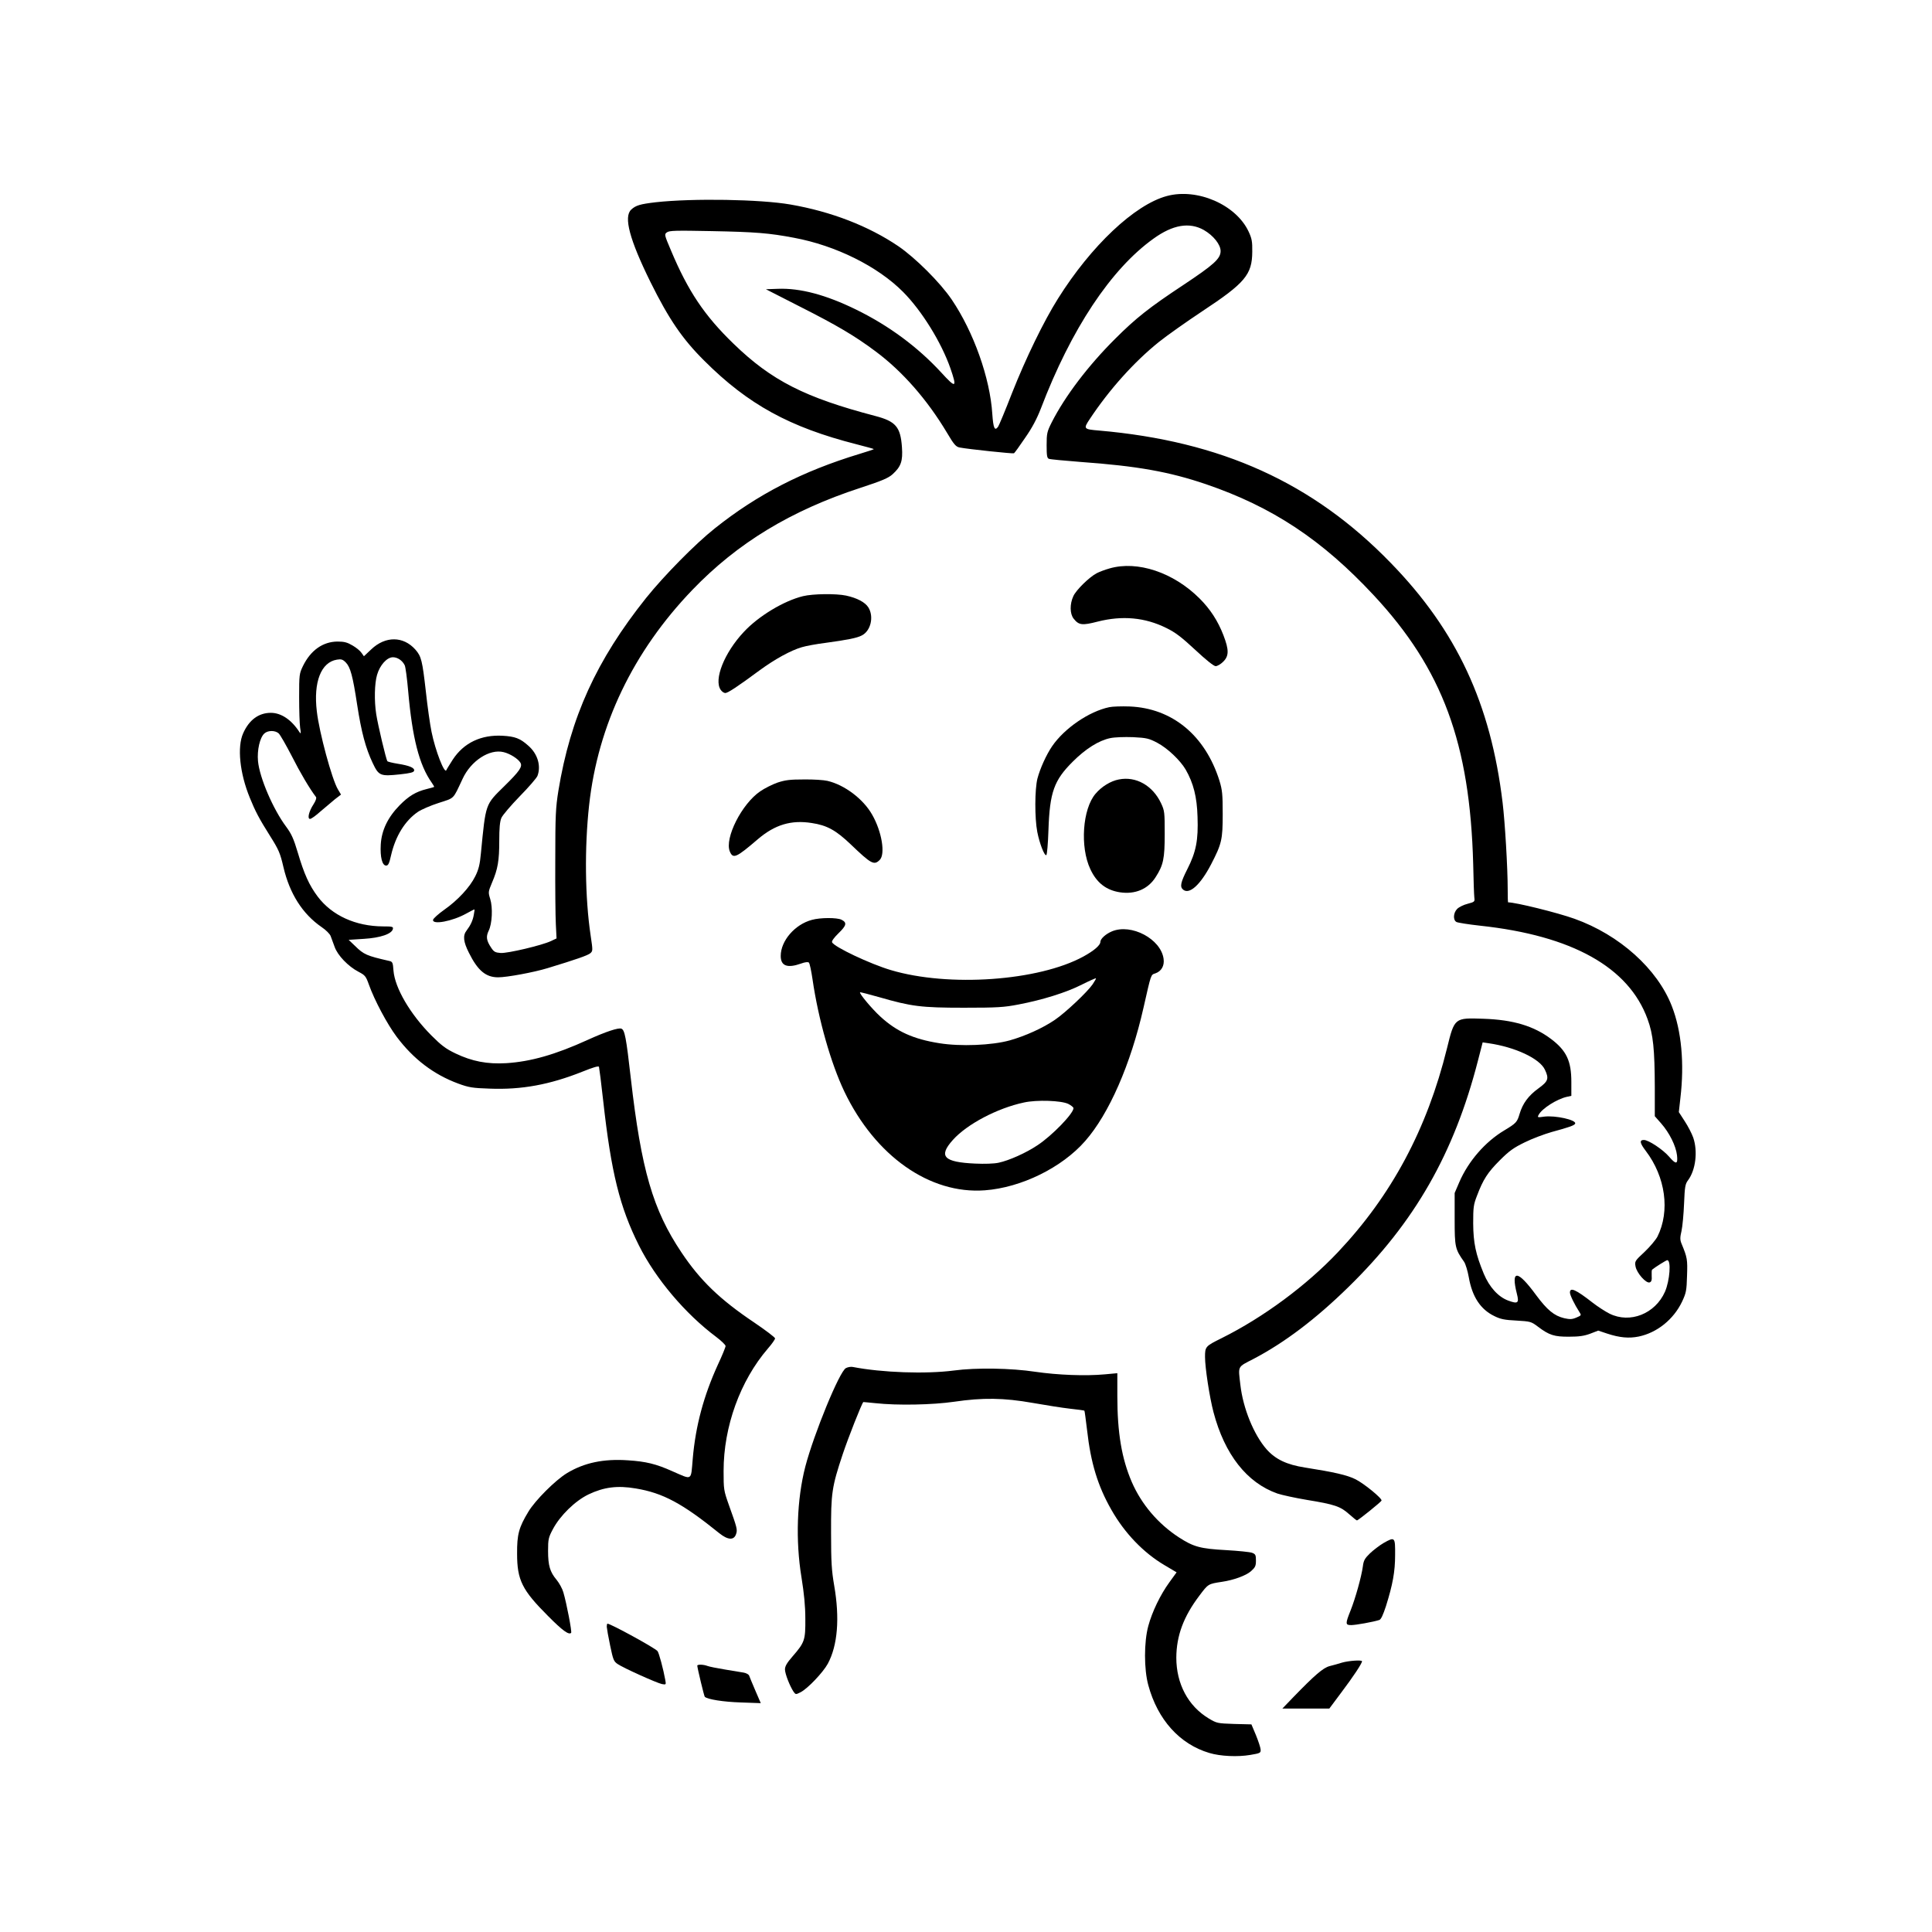
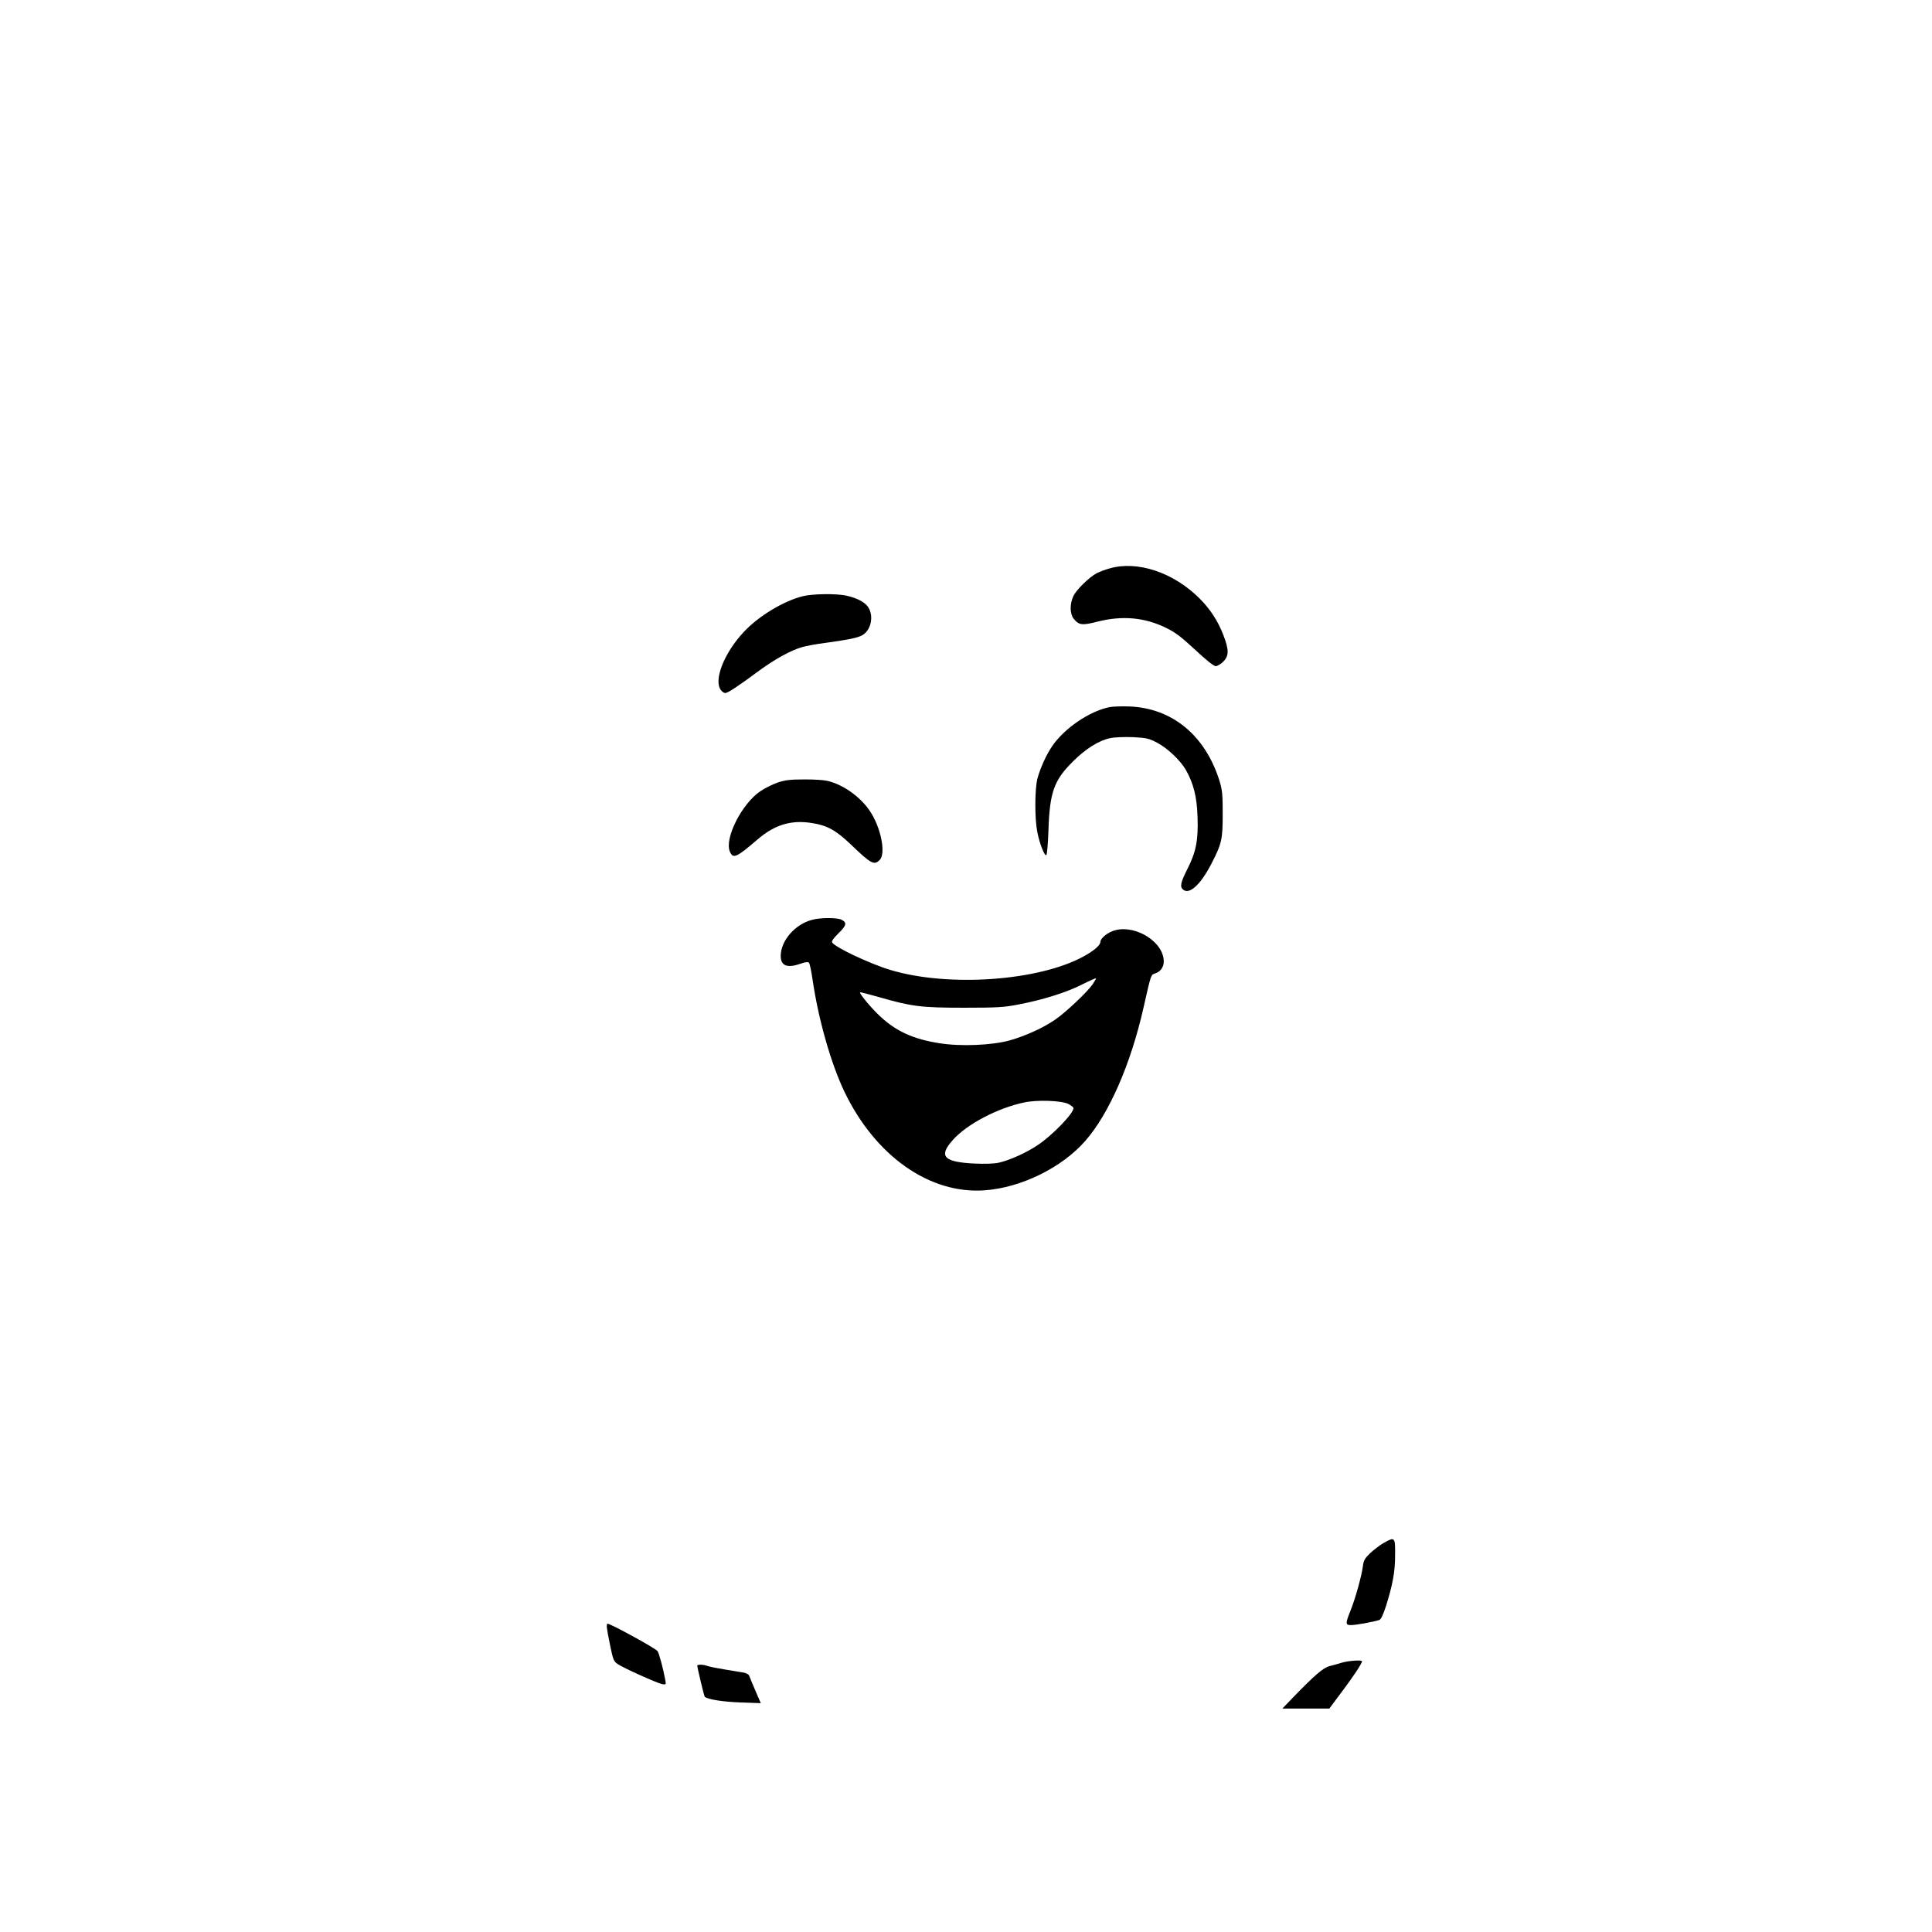
<svg xmlns="http://www.w3.org/2000/svg" version="1.0" width="1024pt" height="1024pt" viewBox="0 0 1366 1366" preserveAspectRatio="xMidYMid meet">
  <g transform="translate(0,1366) scale(0.1,-0.1)" fill="#000000" stroke="none">
-     <path d="M8250 12274 c-227 -61 -535 -351 -770 -726 -100 -159 -227 -420 -325 -668 -48 -124 -93 -231 -98 -237 -24 -33 -34 -11 -41 90 -16 254 -132 580 -287 809 -82 121 -257 295 -377 377 -211 143 -475 245 -763 295 -213 37 -690 45 -953 16 -110 -13 -141 -22 -173 -52 -55 -51 -12 -212 137 -514 129 -260 224 -400 379 -554 310 -310 605 -471 1076 -591 66 -17 121 -32 123 -34 2 -2 -43 -17 -100 -34 -405 -123 -723 -287 -1023 -526 -139 -110 -360 -335 -487 -493 -351 -440 -535 -844 -620 -1363 -19 -119 -22 -173 -22 -489 -1 -195 1 -400 4 -455 l5 -100 -40 -19 c-64 -30 -305 -87 -355 -84 -38 3 -48 8 -67 37 -34 51 -38 78 -18 120 25 50 30 164 11 225 -15 48 -14 51 13 116 41 95 51 155 51 296 0 88 4 135 15 161 8 19 67 88 130 153 63 64 119 129 125 144 27 71 1 157 -65 214 -58 52 -94 65 -182 70 -152 8 -274 -50 -352 -169 -22 -35 -43 -68 -45 -74 -13 -30 -78 138 -105 271 -11 54 -29 182 -40 284 -25 220 -32 249 -74 297 -85 96 -212 97 -312 2 l-52 -49 -17 24 c-9 14 -37 37 -63 52 -37 22 -59 28 -107 28 -103 -1 -189 -61 -244 -173 -26 -54 -27 -61 -27 -221 0 -91 3 -187 7 -215 7 -42 6 -47 -5 -31 -56 87 -129 136 -202 136 -86 0 -154 -50 -196 -145 -43 -96 -24 -282 47 -455 38 -94 66 -148 143 -270 62 -98 72 -122 95 -221 44 -188 135 -331 270 -424 30 -20 59 -49 64 -64 5 -14 18 -48 28 -76 21 -60 96 -138 169 -176 46 -24 52 -31 73 -90 39 -110 130 -281 197 -370 118 -157 261 -266 434 -330 76 -28 102 -32 222 -36 227 -9 426 28 657 120 77 31 114 42 117 34 2 -7 16 -115 30 -242 56 -505 117 -751 253 -1022 118 -235 327 -482 545 -645 37 -28 67 -57 67 -65 0 -8 -24 -67 -54 -131 -100 -219 -158 -432 -178 -665 -14 -161 0 -152 -147 -88 -112 50 -184 68 -311 76 -172 12 -310 -17 -432 -91 -82 -50 -224 -192 -272 -272 -68 -112 -81 -162 -80 -297 0 -187 35 -257 219 -441 103 -104 147 -135 163 -119 7 6 -32 209 -55 287 -7 25 -29 65 -47 87 -48 57 -61 102 -61 206 0 83 3 95 35 155 51 95 156 198 251 244 109 52 205 64 334 42 193 -32 330 -106 590 -316 61 -49 104 -52 119 -7 11 31 8 43 -51 207 -36 102 -37 109 -37 240 0 313 117 637 313 865 28 32 51 65 51 72 0 7 -66 57 -147 112 -243 163 -382 297 -515 496 -202 301 -284 584 -358 1231 -33 291 -43 342 -67 351 -21 8 -109 -21 -237 -79 -230 -105 -404 -154 -576 -165 -136 -8 -243 13 -360 69 -69 33 -100 57 -170 127 -151 152 -258 336 -268 458 -4 58 -7 64 -31 69 -158 36 -179 45 -241 106 l-45 43 108 7 c116 7 199 35 205 71 3 15 -6 17 -70 17 -194 1 -361 77 -462 211 -60 80 -96 160 -140 309 -30 101 -46 135 -83 185 -92 123 -188 346 -199 464 -7 77 13 166 45 195 25 23 76 23 101 1 11 -10 52 -82 92 -159 59 -117 128 -234 172 -291 5 -7 -1 -26 -17 -51 -33 -50 -46 -104 -25 -104 9 0 42 24 74 53 33 28 79 67 102 86 l43 33 -22 37 c-42 70 -132 402 -149 551 -25 208 30 348 142 366 30 5 41 2 62 -19 33 -33 50 -95 81 -299 30 -195 60 -307 110 -413 43 -90 53 -95 193 -80 74 8 97 14 100 26 4 20 -33 36 -116 49 -37 6 -70 14 -73 18 -9 10 -67 255 -79 332 -15 96 -12 219 6 279 20 69 70 124 112 124 32 0 66 -22 83 -56 6 -10 17 -93 25 -185 29 -329 78 -521 166 -645 11 -16 19 -29 17 -31 -2 -2 -26 -8 -53 -15 -76 -19 -126 -49 -191 -115 -83 -85 -127 -176 -133 -277 -5 -89 10 -149 38 -149 15 0 22 15 35 73 31 135 98 244 190 307 24 16 90 45 147 63 114 37 99 22 168 169 59 129 192 215 291 190 45 -11 101 -46 118 -74 17 -28 -5 -60 -113 -166 -136 -134 -131 -118 -166 -476 -7 -78 -16 -114 -40 -162 -38 -77 -124 -170 -220 -237 -41 -29 -76 -61 -78 -70 -8 -38 137 -11 235 44 29 16 54 29 57 29 2 0 0 -17 -4 -37 -7 -41 -23 -75 -51 -112 -28 -35 -23 -80 16 -157 63 -127 120 -174 207 -174 62 0 252 35 350 65 204 62 280 89 300 104 20 17 20 18 4 126 -40 267 -44 621 -11 921 62 568 312 1088 730 1523 319 332 696 561 1189 722 153 50 197 69 227 96 59 54 73 92 66 191 -10 144 -44 183 -189 221 -496 130 -733 250 -1001 510 -206 199 -322 372 -443 660 -47 111 -48 114 -29 128 17 13 62 14 315 9 312 -6 409 -14 583 -47 296 -55 592 -202 772 -383 132 -133 270 -355 335 -541 48 -139 39 -143 -65 -29 -166 180 -369 331 -602 445 -214 105 -396 153 -553 147 l-85 -3 241 -123 c263 -133 388 -207 534 -316 190 -141 365 -341 505 -575 50 -85 64 -100 90 -105 62 -12 378 -45 384 -41 4 2 39 50 78 108 50 71 84 136 112 208 214 562 496 987 797 1202 136 98 253 118 355 61 68 -39 119 -103 119 -149 0 -54 -47 -96 -265 -241 -239 -158 -334 -233 -480 -379 -191 -190 -355 -406 -449 -591 -33 -66 -36 -78 -36 -162 0 -74 3 -91 16 -96 9 -4 110 -13 223 -22 403 -29 626 -69 886 -157 472 -161 823 -394 1188 -786 487 -523 680 -1047 703 -1901 2 -113 6 -219 8 -236 4 -29 2 -31 -47 -44 -28 -7 -61 -23 -74 -36 -28 -28 -31 -79 -5 -93 10 -5 85 -17 167 -26 651 -70 1051 -294 1184 -661 40 -109 50 -212 51 -482 l0 -204 45 -51 c58 -66 104 -158 112 -225 7 -65 -6 -68 -56 -10 -43 50 -145 118 -178 118 -33 0 -29 -22 13 -77 140 -184 173 -425 83 -606 -12 -23 -53 -72 -91 -108 -69 -64 -71 -67 -64 -104 9 -47 75 -121 100 -112 13 5 16 17 14 47 -1 22 0 41 3 43 23 19 100 67 107 67 29 0 18 -145 -16 -223 -69 -156 -247 -227 -392 -155 -30 15 -84 50 -120 78 -119 93 -160 111 -160 71 0 -18 33 -85 66 -136 16 -25 16 -25 -21 -41 -31 -13 -46 -13 -86 -4 -71 17 -120 58 -198 163 -132 180 -180 183 -136 9 17 -66 7 -73 -63 -47 -69 26 -132 95 -171 189 -57 138 -74 217 -75 356 0 113 2 132 27 196 43 114 75 164 161 250 67 67 98 89 176 127 52 26 138 58 190 73 125 34 163 47 167 60 9 26 -141 59 -219 49 -48 -7 -49 -6 -39 13 24 45 129 111 199 127 l32 7 0 98 c0 148 -34 221 -142 303 -123 93 -269 137 -480 144 -204 7 -204 8 -257 -208 -141 -572 -392 -1041 -772 -1443 -222 -235 -526 -460 -821 -607 -115 -57 -118 -60 -118 -133 0 -76 32 -285 60 -391 79 -299 236 -499 452 -575 30 -10 125 -31 209 -45 196 -32 237 -46 298 -101 27 -24 52 -44 55 -44 9 0 170 130 174 140 6 15 -124 121 -184 151 -60 30 -154 51 -358 83 -128 20 -208 58 -271 129 -90 103 -166 289 -185 455 -16 138 -23 124 93 184 219 115 438 280 671 508 468 457 747 944 916 1602 l33 128 41 -6 c188 -27 362 -108 399 -187 30 -63 24 -82 -45 -132 -72 -52 -112 -107 -134 -181 -17 -58 -24 -66 -109 -117 -134 -80 -253 -217 -317 -365 l-33 -77 0 -185 c0 -199 3 -211 67 -302 10 -15 25 -64 33 -109 24 -138 83 -227 180 -274 44 -22 73 -28 157 -32 100 -6 104 -7 153 -44 78 -59 115 -71 220 -70 68 0 105 5 148 21 l57 22 63 -21 c88 -29 154 -35 223 -21 130 27 247 121 307 247 29 62 32 78 35 183 4 115 2 128 -39 227 -11 27 -11 43 0 90 7 32 15 119 18 193 5 120 8 138 28 165 54 72 70 204 37 301 -10 29 -37 81 -60 116 l-42 65 11 99 c29 244 8 475 -60 649 -102 264 -370 505 -689 619 -120 43 -415 116 -469 116 -2 0 -3 42 -3 93 0 149 -19 472 -36 612 -84 699 -324 1215 -790 1694 -550 568 -1200 862 -2065 937 -108 9 -110 12 -64 81 137 207 313 404 490 546 55 44 192 141 305 216 303 200 353 259 354 421 1 72 -3 94 -26 143 -89 190 -363 309 -578 251z" />
    <path d="M7845 9641 c-33 -9 -74 -25 -91 -34 -52 -27 -146 -119 -165 -162 -26 -56 -25 -125 2 -159 37 -47 61 -49 170 -21 173 44 334 30 485 -45 64 -31 107 -64 205 -155 76 -71 131 -115 144 -115 12 0 36 14 53 31 42 41 42 84 2 188 -39 101 -93 184 -168 259 -185 185 -440 270 -637 213z" />
    <path d="M5678 9445 c-136 -33 -315 -141 -419 -253 -138 -147 -214 -338 -163 -410 8 -12 23 -22 32 -22 18 0 85 44 242 160 108 79 220 141 299 164 29 9 106 23 170 31 153 21 220 34 254 52 64 32 87 133 47 198 -23 37 -80 67 -158 84 -71 15 -234 13 -304 -4z" />
    <path d="M7843 8660 c-143 -30 -317 -149 -404 -276 -41 -60 -85 -157 -104 -229 -19 -76 -20 -278 -1 -377 16 -82 51 -172 64 -164 5 3 12 83 15 178 9 266 39 351 172 483 92 92 184 149 264 166 33 7 99 9 162 7 97 -5 112 -9 170 -39 74 -39 163 -124 202 -190 55 -96 80 -193 84 -334 6 -165 -10 -248 -72 -370 -48 -95 -54 -125 -30 -145 44 -37 122 33 198 179 75 145 82 174 82 356 0 140 -3 169 -23 235 -101 321 -334 513 -636 525 -55 2 -120 0 -143 -5z" />
-     <path d="M7911 8149 c-58 -11 -122 -50 -165 -101 -92 -107 -111 -376 -37 -533 45 -97 112 -149 210 -164 107 -16 198 23 251 106 56 87 65 132 65 308 0 152 -1 163 -26 216 -59 125 -177 192 -298 168z" />
    <path d="M5498 8127 c-37 -13 -93 -41 -123 -62 -131 -89 -253 -332 -215 -425 23 -55 45 -45 200 88 119 101 234 136 379 113 108 -16 171 -51 276 -151 145 -139 165 -150 205 -110 41 41 15 200 -53 319 -63 112 -196 212 -317 240 -25 6 -99 11 -165 10 -99 0 -132 -4 -187 -22z" />
    <path d="M5740 7156 c-120 -32 -220 -148 -220 -255 0 -71 47 -88 143 -54 29 11 51 13 56 7 6 -5 17 -58 26 -119 41 -282 130 -594 225 -793 218 -455 603 -727 993 -698 258 19 546 161 710 349 168 191 322 543 412 942 55 242 51 232 84 243 43 15 65 54 58 103 -19 140 -228 251 -365 194 -45 -19 -82 -53 -82 -75 0 -23 -45 -62 -120 -103 -317 -173 -952 -218 -1361 -96 -146 43 -404 165 -416 197 -4 8 15 34 46 64 56 54 61 75 21 95 -31 16 -151 16 -210 -1z m1985 -456 c-39 -56 -193 -201 -267 -251 -85 -58 -209 -114 -319 -145 -127 -35 -347 -44 -497 -20 -184 29 -303 83 -418 189 -60 55 -151 164 -143 171 2 2 63 -14 134 -34 229 -66 296 -75 600 -75 238 0 284 3 387 23 168 32 339 85 448 141 52 26 97 46 99 44 2 -1 -9 -21 -24 -43z m-172 -845 c20 -10 37 -24 37 -30 0 -38 -151 -194 -254 -262 -82 -55 -201 -108 -276 -124 -32 -7 -99 -9 -165 -6 -223 10 -262 51 -158 167 100 112 315 225 503 265 91 20 263 14 313 -10z" />
-     <path d="M5981 3987 c-45 -22 -226 -464 -287 -696 -60 -232 -70 -524 -27 -785 18 -112 27 -201 27 -291 1 -151 -4 -167 -90 -266 -41 -47 -54 -70 -54 -93 1 -32 33 -114 60 -156 16 -22 16 -22 50 -5 50 25 160 141 193 202 70 130 85 323 45 553 -18 105 -22 164 -22 370 -1 283 5 326 83 560 37 111 133 355 145 367 0 0 39 -3 86 -8 155 -17 403 -12 555 10 204 30 352 28 556 -8 91 -16 210 -35 264 -41 55 -6 100 -12 102 -14 2 -1 10 -63 19 -137 26 -233 76 -396 172 -564 93 -164 226 -303 375 -391 l86 -51 -50 -69 c-65 -89 -123 -210 -150 -310 -31 -113 -31 -307 0 -419 66 -244 222 -417 431 -479 79 -24 202 -29 290 -14 71 12 75 14 73 39 -1 14 -16 59 -33 101 l-32 76 -122 3 c-119 4 -123 5 -180 39 -146 88 -229 245 -229 430 1 155 51 290 163 438 63 84 62 83 160 98 82 12 170 44 205 75 30 27 35 37 35 75 0 39 -3 46 -27 55 -16 6 -98 14 -183 19 -184 10 -231 23 -336 91 -147 96 -264 234 -332 391 -71 165 -102 348 -102 606 l0 163 -87 -8 c-138 -13 -335 -5 -493 18 -171 26 -420 30 -575 9 -199 -26 -509 -15 -715 25 -14 3 -36 -1 -49 -8z" />
    <path d="M9782 2750 c-29 -17 -72 -50 -96 -73 -36 -35 -45 -50 -50 -92 -10 -73 -53 -227 -87 -312 -38 -95 -37 -103 5 -103 31 0 155 22 198 36 12 3 27 36 47 97 48 153 65 244 65 362 1 128 -1 131 -82 85z" />
    <path d="M4290 2158 c1 -13 11 -72 24 -133 21 -100 25 -112 54 -131 41 -28 275 -133 312 -141 29 -5 30 -5 24 28 -14 78 -45 193 -55 205 -19 23 -332 194 -354 194 -3 0 -5 -10 -5 -22z" />
    <path d="M9490 1905 c-25 -8 -65 -19 -89 -25 -46 -12 -105 -63 -260 -223 l-74 -77 166 0 166 0 88 118 c80 106 143 201 143 216 0 11 -94 4 -140 -9z" />
    <path d="M4930 1883 c2 -23 48 -214 53 -220 19 -18 129 -36 254 -40 l142 -5 -38 88 c-21 49 -41 97 -44 106 -3 9 -21 19 -39 22 -18 3 -78 13 -133 22 -55 9 -110 20 -123 25 -28 11 -72 12 -72 2z" />
  </g>
</svg>